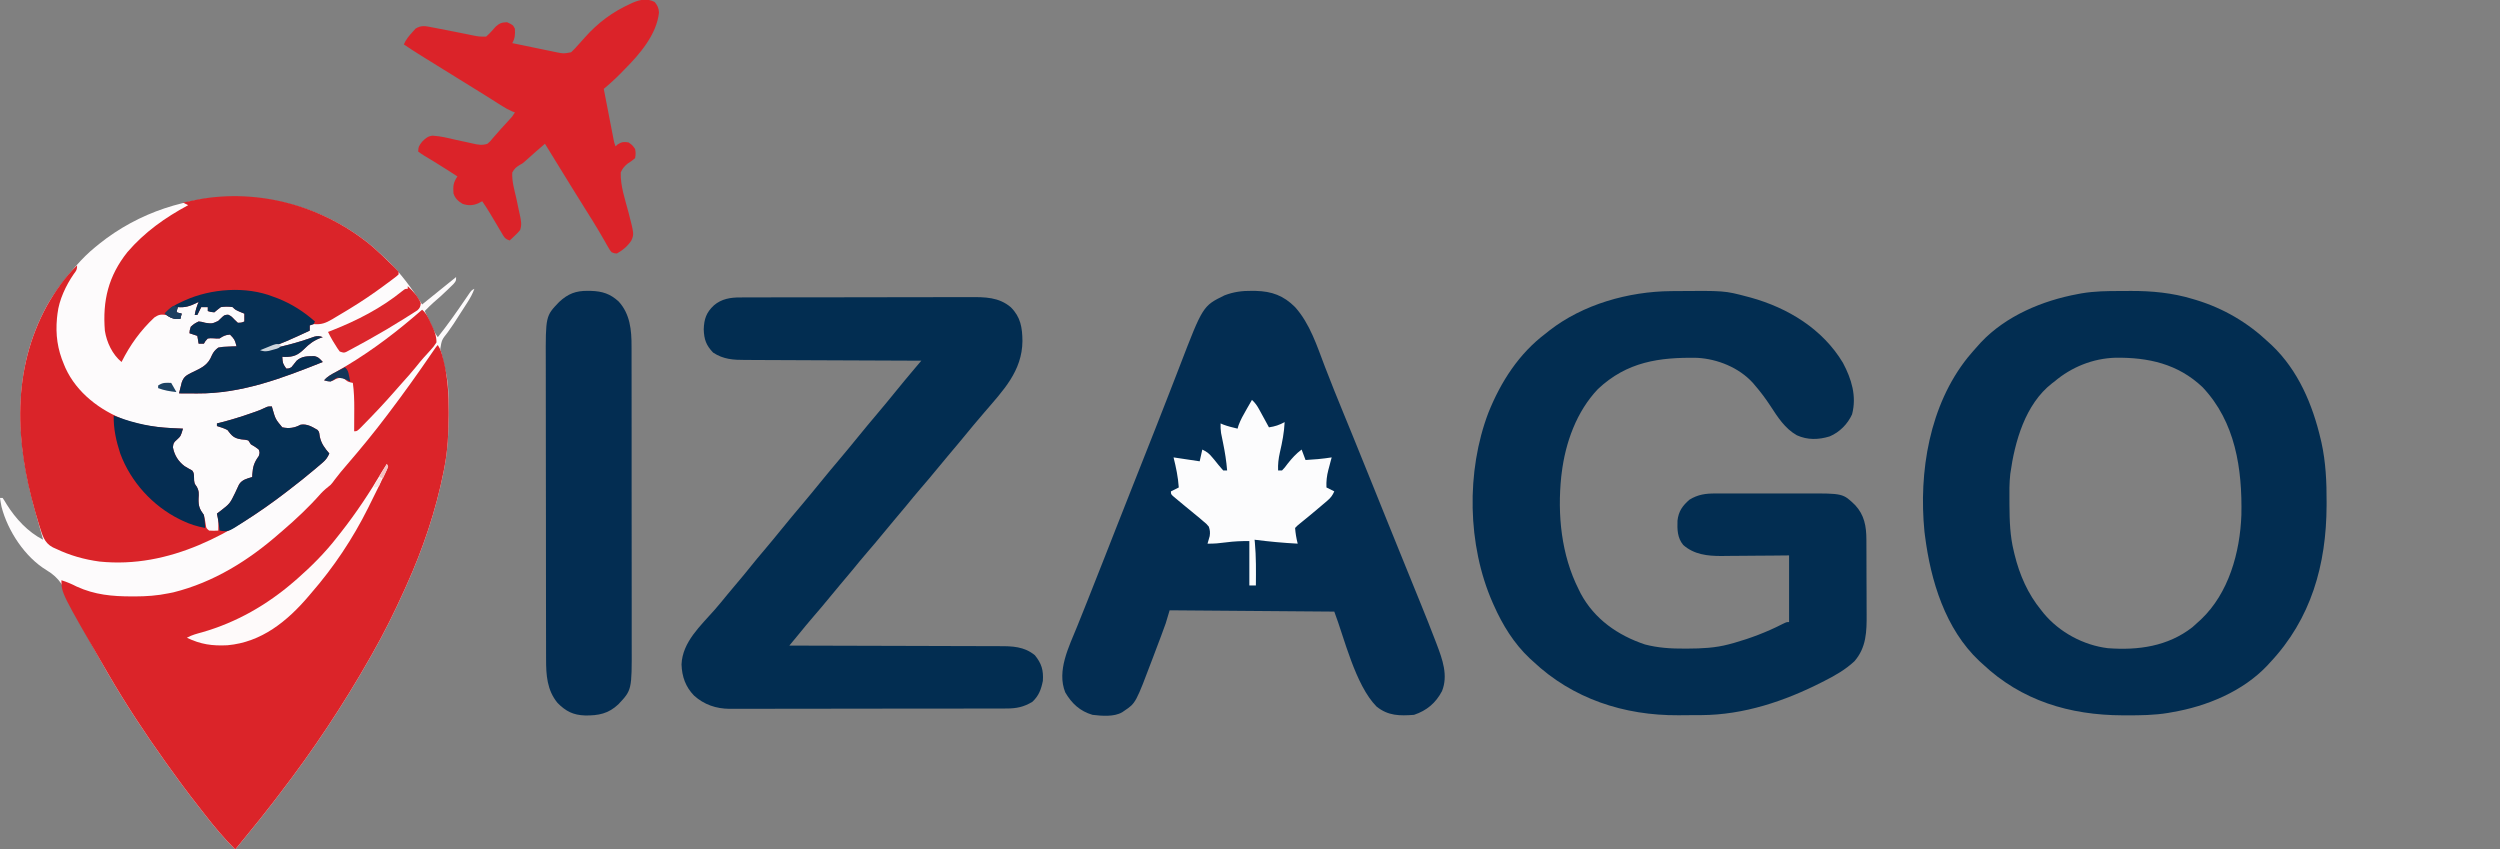
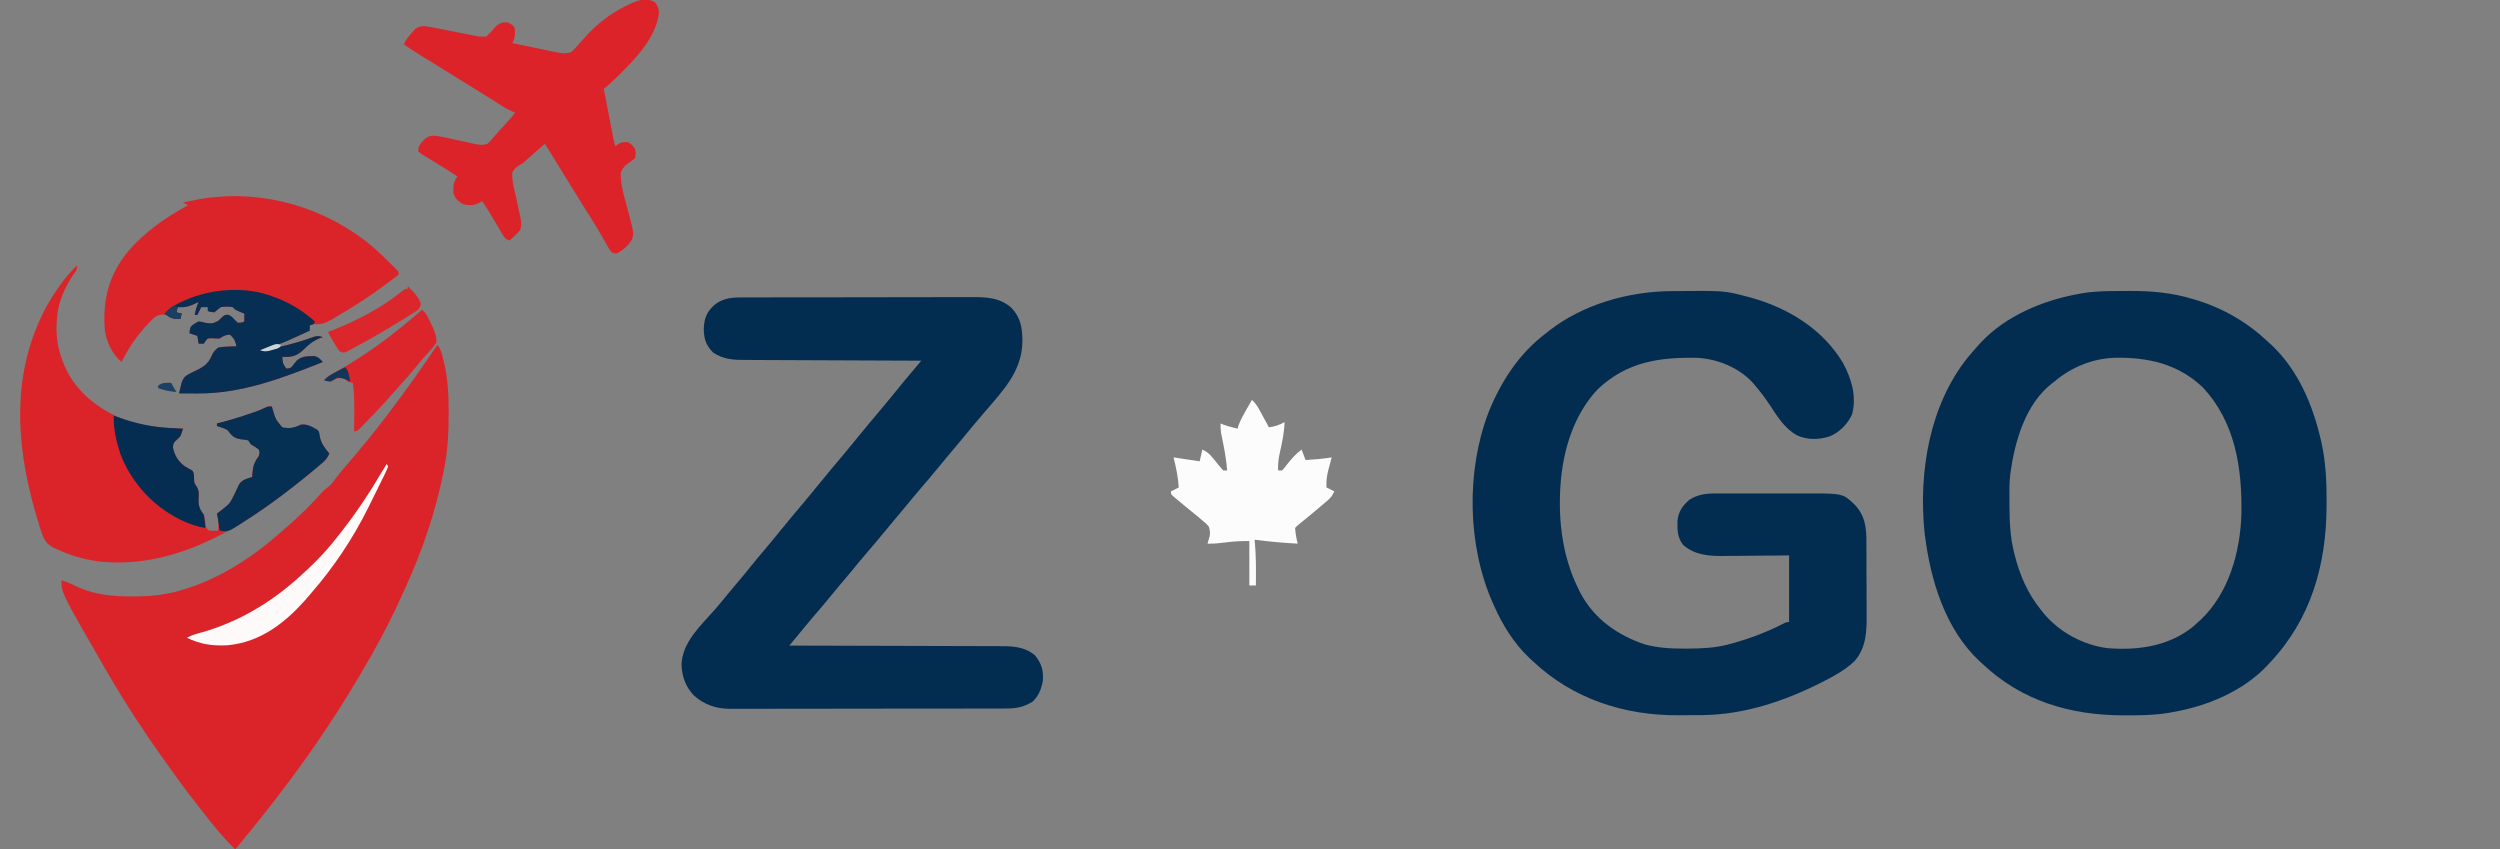
<svg xmlns="http://www.w3.org/2000/svg" version="1.1" width="1913" height="650">
  <rect width="100%" height="100%" fill="#808080" stroke="none" />
-   <path d="M0 0 C2.515 2.215 4.962 4.485 7.395 6.789 C8.339 7.669 9.284 8.55 10.258 9.457 C20.915 19.599 29.479 31.424 37.395 43.789 C38.043 43.261 38.043 43.261 38.705 42.723 C46.909 36.046 55.117 29.375 63.395 22.789 C63.395 25.789 63.395 25.789 61.27 28.242 C60.319 29.183 59.361 30.115 58.395 31.039 C57.895 31.528 57.395 32.016 56.88 32.52 C53.442 35.857 49.913 39.071 46.246 42.156 C43.856 44.264 41.632 46.521 39.395 48.789 C40.683 51.561 41.975 54.332 43.27 57.102 C43.634 57.887 43.999 58.673 44.375 59.482 C44.729 60.24 45.084 60.997 45.449 61.777 C45.774 62.474 46.099 63.17 46.433 63.888 C47.469 66.03 47.469 66.03 49.395 68.789 C56.715 59.621 63.429 50.091 70.035 40.398 C71.033 38.944 71.033 38.944 72.051 37.461 C72.647 36.585 73.243 35.71 73.857 34.808 C75.395 32.789 75.395 32.789 77.395 31.789 C75.991 35.633 74.195 38.888 71.98 42.324 C70.961 43.911 70.961 43.911 69.922 45.529 C68.856 47.174 68.856 47.174 67.77 48.852 C67.082 49.921 66.395 50.99 65.688 52.092 C65 53.158 64.313 54.225 63.605 55.324 C62.576 56.929 62.576 56.929 61.526 58.567 C60.086 60.743 58.593 62.885 57.052 64.992 C52.394 70.886 52.394 70.886 51.27 77.977 C51.641 79.235 52.012 80.493 52.395 81.789 C52.716 83.266 53.028 84.746 53.332 86.227 C53.682 87.748 54.037 89.269 54.395 90.789 C54.752 92.309 55.107 93.83 55.457 95.352 C55.613 96.013 55.769 96.674 55.93 97.355 C57.123 103.605 57.559 109.73 57.598 116.074 C57.605 116.844 57.612 117.613 57.619 118.406 C57.74 135.39 57.692 152.063 54.395 168.789 C54.185 169.874 53.975 170.958 53.759 172.076 C47.8 201.913 37.898 231.075 25.395 258.789 C24.602 260.555 24.602 260.555 23.793 262.357 C16.347 278.889 8.379 295.03 -0.605 310.789 C-1.195 311.83 -1.784 312.872 -2.391 313.945 C-23.049 350.412 -46.247 385.251 -71.812 418.457 C-73.344 420.45 -74.87 422.447 -76.391 424.449 C-82.944 433.048 -89.756 441.425 -96.605 449.789 C-97.548 450.943 -98.491 452.096 -99.434 453.25 C-101.489 455.764 -103.546 458.278 -105.605 460.789 C-114.144 452.325 -121.727 443.274 -129.065 433.775 C-130.687 431.684 -132.323 429.603 -133.961 427.523 C-142.124 417.139 -149.955 406.555 -157.605 395.789 C-158.383 394.7 -158.383 394.7 -159.176 393.589 C-174.605 371.977 -189.274 349.762 -202.605 326.789 C-203.072 325.985 -203.539 325.181 -204.021 324.353 C-210.524 313.108 -216.779 301.741 -222.793 290.227 C-223.384 289.098 -223.976 287.969 -224.585 286.806 C-227.346 281.457 -229.948 276.116 -232.219 270.539 C-236.588 259.825 -239.925 253.123 -249.949 247.113 C-266.481 237.144 -279.622 217.125 -284.41 198.691 C-284.882 196.393 -285.295 194.114 -285.605 191.789 C-284.945 191.789 -284.285 191.789 -283.605 191.789 C-282.52 193.371 -281.513 195.008 -280.543 196.664 C-273.814 207.455 -264.193 217.995 -252.605 223.789 C-254.109 218.209 -255.638 212.639 -257.254 207.09 C-273.144 152.22 -277.887 96.425 -249.712 44.731 C-243.999 34.703 -237.16 25.501 -229.605 16.789 C-228.853 15.914 -228.1 15.039 -227.324 14.137 C-222.736 8.912 -218.01 4.161 -212.605 -0.211 C-211.661 -0.982 -210.716 -1.753 -209.742 -2.547 C-148.907 -51.265 -59.457 -50.454 0 0 Z " fill="#FDFBFC" transform="translate(285.605,189.211)" />
  <path d="M0 0 C2.771 0.003 5.541 -0.02 8.312 -0.046 C24.274 -0.103 40.085 1.414 55.421 6.066 C56.284 6.32 57.147 6.575 58.036 6.837 C79.23 13.306 97.578 24.09 113.671 39.316 C114.495 40.075 115.318 40.834 116.167 41.616 C136.291 60.799 147.246 86.848 153.483 113.503 C153.678 114.332 153.874 115.162 154.074 116.016 C157.366 131.062 158.05 146.094 157.983 161.441 C157.981 162.34 157.979 163.238 157.977 164.164 C157.803 209.342 146.178 250.875 114.671 284.316 C114.06 284.991 113.449 285.667 112.819 286.363 C94.015 306.367 66.312 317.811 39.671 322.316 C38.709 322.491 37.747 322.666 36.756 322.846 C26.112 324.604 15.561 324.716 4.796 324.691 C3.367 324.689 3.367 324.689 1.91 324.687 C-38.575 324.548 -75.443 313.542 -105.329 285.316 C-106.141 284.58 -106.953 283.844 -107.79 283.085 C-133.764 258.627 -144.966 221.721 -149.329 187.316 C-149.462 186.27 -149.595 185.225 -149.731 184.148 C-154.232 138.466 -145.946 87.434 -116.56 50.8 C-113.895 47.565 -111.134 44.43 -108.329 41.316 C-107.736 40.651 -107.143 39.985 -106.532 39.3 C-87.348 18.976 -59.329 7.287 -32.329 2.316 C-30.84 2.036 -30.84 2.036 -29.32 1.751 C-19.546 0.129 -9.888 -0.023 0 0 Z M-50.329 69.316 C-50.882 69.727 -51.435 70.138 -52.005 70.562 C-72.611 86.526 -80.625 115.195 -84.049 139.872 C-84.862 146.973 -84.775 154.116 -84.704 161.253 C-84.7 162.083 -84.695 162.913 -84.691 163.768 C-84.618 175.819 -84.268 187.57 -81.329 199.316 C-81.163 200.018 -80.997 200.72 -80.825 201.443 C-77.024 217.111 -70.612 231.806 -60.329 244.316 C-59.716 245.092 -59.102 245.868 -58.47 246.667 C-46.458 261.111 -28.035 271.082 -9.329 273.316 C13.823 275.046 36.415 271.955 55.233 257.316 C56.735 256.008 58.216 254.675 59.671 253.316 C60.375 252.679 61.079 252.042 61.804 251.386 C83.153 231.173 91.729 199.964 92.779 171.376 C93.484 136.104 88.281 100.196 63.034 73.554 C44.19 55.706 21.528 50.751 -3.528 51.046 C-20.702 51.524 -37.224 58.141 -50.329 69.316 Z " fill="#022D51" transform="translate(1622.329,222.684)" />
  <path d="M0 0 C1.349 -0.015 1.349 -0.015 2.726 -0.03 C40.908 -0.36 40.908 -0.36 58.34 4.238 C59.133 4.447 59.926 4.656 60.744 4.872 C89.43 12.802 116.03 28.932 131.57 54.902 C138.125 67.259 142.196 80.331 138.539 94.297 C135.16 101.74 128.977 107.987 121.402 111.176 C112.866 113.784 104.49 114.028 96.281 110.305 C87.142 105.156 81.647 96.397 76.056 87.834 C72.466 82.354 68.634 77.193 64.34 72.238 C63.752 71.543 63.164 70.849 62.559 70.133 C51.977 58.542 35.687 51.929 20.175 51.061 C-8.985 50.533 -33.667 54.021 -55.91 74.926 C-72.311 92.15 -80.825 115.966 -83.66 139.238 C-83.771 140.128 -83.882 141.017 -83.996 141.934 C-87.005 171.123 -83.974 201.842 -70.66 228.238 C-70.138 229.293 -69.616 230.347 -69.078 231.434 C-58.582 250.995 -40.686 263.432 -19.938 270.379 C-9.801 273.037 0.026 273.605 10.465 273.551 C11.197 273.549 11.928 273.547 12.682 273.545 C23.51 273.5 33.827 273.06 44.34 270.238 C45.613 269.898 46.887 269.558 48.199 269.207 C60.688 265.649 73.25 260.909 84.809 254.992 C88.34 253.238 88.34 253.238 90.34 253.238 C90.34 236.408 90.34 219.578 90.34 202.238 C85.943 202.285 81.546 202.331 77.016 202.379 C73.475 202.405 69.934 202.426 66.393 202.445 C62.674 202.466 58.956 202.494 55.237 202.54 C51.645 202.584 48.053 202.608 44.461 202.618 C42.446 202.629 40.432 202.66 38.418 202.691 C27.753 202.694 17.578 201.532 9.34 194.238 C4.817 188.769 4.734 182.421 4.961 175.582 C5.772 168.422 8.806 164.195 14.168 159.562 C20.696 155.582 26.602 154.798 34.07 154.85 C35.009 154.845 35.948 154.84 36.916 154.834 C40.002 154.821 43.086 154.83 46.172 154.84 C48.331 154.838 50.491 154.835 52.65 154.831 C57.17 154.827 61.689 154.833 66.209 154.847 C71.979 154.864 77.748 154.854 83.518 154.836 C87.977 154.826 92.435 154.829 96.894 154.837 C99.02 154.839 101.146 154.836 103.272 154.829 C131.591 154.756 131.591 154.756 140.926 163.77 C147.955 171.313 149.485 180.007 149.501 190.067 C149.506 190.84 149.511 191.613 149.516 192.41 C149.531 194.959 149.537 197.509 149.543 200.059 C149.546 200.934 149.549 201.809 149.552 202.711 C149.567 207.347 149.576 211.982 149.58 216.618 C149.586 221.382 149.61 226.146 149.638 230.911 C149.657 234.595 149.662 238.279 149.663 241.963 C149.666 243.717 149.674 245.472 149.688 247.227 C149.78 260.456 149.495 272.743 140.34 283.238 C133.48 289.616 125.781 294.036 117.465 298.238 C116.876 298.539 116.287 298.839 115.681 299.149 C87.079 313.736 55.712 324.284 23.32 324.441 C22.382 324.447 21.443 324.453 20.476 324.459 C18.495 324.468 16.514 324.475 14.533 324.479 C11.573 324.488 8.614 324.519 5.654 324.551 C-35.833 324.782 -75.183 312.019 -105.66 283.238 C-106.461 282.514 -107.261 281.789 -108.086 281.043 C-120.235 269.611 -128.945 255.397 -135.66 240.238 C-135.936 239.623 -136.211 239.007 -136.495 238.373 C-155.869 194.415 -156.813 137.839 -139.738 93.031 C-130.255 69.354 -116.274 47.646 -95.66 32.238 C-94.87 31.599 -94.08 30.96 -93.266 30.301 C-67.392 10.091 -32.542 0.294 0 0 Z " fill="#022D51" transform="translate(1278.66,222.762)" />
-   <path d="M0 0 C1.447 0.014 1.447 0.014 2.923 0.027 C15.29 0.327 24.276 3.589 33.125 12.438 C44.536 25.196 49.883 42.166 55.883 57.888 C60.554 70.104 65.476 82.212 70.438 94.312 C72.167 98.534 73.896 102.755 75.625 106.977 C76.068 108.059 76.512 109.142 76.968 110.257 C82.337 123.382 87.637 136.535 92.938 149.688 C94.884 154.517 96.831 159.346 98.777 164.176 C99.242 165.329 99.707 166.481 100.185 167.669 C104.112 177.409 108.052 187.144 112 196.875 C112.584 198.315 113.168 199.755 113.751 201.194 C116.63 208.292 119.511 215.388 122.396 222.483 C123.917 226.224 125.435 229.965 126.953 233.706 C127.674 235.48 128.395 237.254 129.117 239.027 C133.009 248.586 136.825 258.169 140.504 267.812 C140.838 268.687 141.171 269.561 141.515 270.461 C145.845 281.877 150.377 294.193 145.562 306.25 C140.78 315.363 133.872 321.188 124.125 324.438 C113.184 325.255 104.37 325.261 95.473 318.109 C79.144 301.651 70.577 264.813 63.125 245.438 C21.545 245.107 -20.035 244.778 -62.875 244.438 C-63.865 247.738 -64.855 251.037 -65.875 254.438 C-67.017 257.653 -68.178 260.849 -69.387 264.039 C-69.719 264.919 -70.051 265.799 -70.393 266.706 C-71.092 268.557 -71.794 270.408 -72.498 272.257 C-73.551 275.032 -74.591 277.811 -75.631 280.59 C-88.802 315.473 -88.802 315.473 -97.438 321.25 C-98.016 321.648 -98.595 322.047 -99.191 322.457 C-105.464 326.11 -114.837 325.265 -121.875 324.438 C-131.541 321.603 -137.737 315.773 -142.75 307.25 C-149.381 290.673 -139.924 272.352 -133.712 256.996 C-132.024 252.823 -130.355 248.643 -128.685 244.463 C-127.794 242.236 -126.902 240.009 -126.01 237.782 C-121.331 226.107 -116.736 214.398 -112.146 202.688 C-109.825 196.766 -107.501 190.846 -105.176 184.926 C-104.725 183.778 -104.275 182.631 -103.81 181.449 C-99.535 170.564 -95.24 159.687 -90.938 148.812 C-90.591 147.936 -90.244 147.059 -89.887 146.156 C-88.192 141.874 -86.498 137.591 -84.803 133.309 C-82.06 126.379 -79.321 119.448 -76.583 112.516 C-75.69 110.257 -74.796 107.999 -73.902 105.741 C-70.506 97.157 -67.143 88.562 -63.812 79.953 C-62.11 75.554 -60.401 71.159 -58.69 66.764 C-57.487 63.671 -56.289 60.576 -55.098 57.478 C-37.438 11.563 -37.438 11.563 -20.875 3.438 C-13.899 0.769 -7.437 -0.084 0 0 Z " fill="#032D52" transform="translate(957.875,222.562)" />
  <path d="M0 0 C2.226 3.339 3.062 6.478 4 10.312 C4.165 10.945 4.33 11.577 4.5 12.229 C7.733 25.224 8.376 38.124 8.312 51.438 C8.31 52.275 8.308 53.113 8.305 53.976 C8.243 67.519 7.626 80.68 5 94 C4.79 95.085 4.58 96.169 4.364 97.287 C-1.594 127.124 -11.496 156.286 -24 184 C-24.793 185.766 -24.793 185.766 -25.602 187.568 C-33.048 204.1 -41.015 220.241 -50 236 C-50.589 237.041 -51.179 238.083 -51.786 239.156 C-72.443 275.623 -95.642 310.462 -121.207 343.667 C-122.739 345.66 -124.265 347.658 -125.785 349.66 C-132.338 358.259 -139.151 366.636 -146 375 C-146.943 376.154 -147.886 377.307 -148.828 378.461 C-150.884 380.975 -152.941 383.489 -155 386 C-163.538 377.536 -171.121 368.485 -178.459 358.986 C-180.082 356.895 -181.717 354.814 -183.355 352.734 C-191.518 342.35 -199.349 331.766 -207 321 C-207.778 319.911 -207.778 319.911 -208.571 318.8 C-223.999 297.188 -238.669 274.973 -252 252 C-252.467 251.196 -252.934 250.392 -253.415 249.564 C-288 189.763 -288 189.763 -288 180 C-283.845 181.291 -280.12 182.899 -276.25 184.875 C-262.418 191.173 -249.163 192.364 -234.125 192.375 C-233.064 192.378 -233.064 192.378 -231.982 192.381 C-223.153 192.378 -214.66 191.793 -206 190 C-204.809 189.763 -203.618 189.526 -202.391 189.281 C-171.507 181.599 -144.654 164.818 -121 144 C-120.323 143.423 -119.646 142.845 -118.949 142.25 C-108.488 133.29 -98.465 123.868 -89.367 113.523 C-87.063 111.067 -84.626 109.098 -82 107 C-80.374 105.149 -80.374 105.149 -78.938 103.125 C-75.908 99.117 -72.725 95.295 -69.438 91.5 C-58.909 79.302 -48.703 66.866 -39 54 C-38.442 53.264 -37.884 52.528 -37.309 51.77 C-25.928 36.757 -15.003 21.474 -4.388 5.911 C-1.102 1.102 -1.102 1.102 0 0 Z " fill="#DB2429" transform="translate(335,264)" />
  <path d="M0 0 C0.819 -0.006 1.638 -0.012 2.482 -0.018 C5.207 -0.035 7.932 -0.03 10.657 -0.026 C12.619 -0.033 14.581 -0.041 16.543 -0.051 C21.859 -0.073 27.175 -0.076 32.492 -0.074 C36.937 -0.074 41.383 -0.083 45.828 -0.091 C56.322 -0.11 66.815 -0.113 77.309 -0.107 C88.115 -0.1 98.921 -0.123 109.728 -0.16 C119.021 -0.191 128.315 -0.202 137.609 -0.198 C143.152 -0.196 148.696 -0.201 154.239 -0.226 C159.457 -0.248 164.673 -0.246 169.89 -0.226 C171.798 -0.223 173.705 -0.228 175.613 -0.242 C187.027 -0.322 197.791 -0.316 206.968 7.509 C214.527 15.033 215.742 23.086 215.863 33.332 C215.662 56.385 201.069 71.193 186.872 87.777 C184.527 90.517 182.194 93.268 179.863 96.019 C179.404 96.561 178.945 97.102 178.472 97.66 C174.865 101.927 171.328 106.249 167.8 110.582 C164.764 114.275 161.668 117.917 158.572 121.561 C155.693 124.954 152.856 128.377 150.05 131.832 C146.094 136.695 142.024 141.451 137.932 146.201 C134.136 150.615 130.435 155.098 126.765 159.617 C123.744 163.302 120.658 166.93 117.571 170.561 C114.692 173.954 111.856 177.377 109.05 180.832 C105.094 185.695 101.024 190.451 96.932 195.201 C93.136 199.615 89.435 204.098 85.765 208.617 C82.744 212.302 79.658 215.93 76.571 219.561 C73.692 222.954 70.856 226.377 68.05 229.832 C64.098 234.69 60.032 239.441 55.945 244.185 C52.065 248.698 48.272 253.272 44.523 257.894 C42.201 260.747 39.845 263.57 37.488 266.394 C38.381 266.396 39.273 266.397 40.193 266.399 C61.936 266.436 83.679 266.495 105.421 266.578 C115.936 266.618 126.451 266.65 136.966 266.665 C146.133 266.678 155.299 266.705 164.466 266.749 C169.318 266.772 174.17 266.787 179.021 266.786 C183.593 266.786 188.165 266.804 192.737 266.836 C194.409 266.844 196.082 266.846 197.755 266.84 C207.991 266.81 217.188 266.997 225.425 273.832 C230.527 280.17 232.022 285.251 231.488 293.394 C230.171 299.928 228.396 304.814 223.488 309.394 C216.874 313.42 211.252 314.543 203.539 314.535 C202.612 314.538 201.686 314.541 200.731 314.544 C197.613 314.553 194.495 314.554 191.376 314.556 C189.146 314.56 186.915 314.565 184.685 314.571 C178.614 314.584 172.544 314.59 166.473 314.595 C162.681 314.598 158.888 314.602 155.095 314.606 C144.589 314.618 134.083 314.629 123.577 314.632 C122.905 314.632 122.232 314.632 121.539 314.633 C120.865 314.633 120.191 314.633 119.497 314.633 C118.131 314.634 116.765 314.634 115.399 314.635 C114.721 314.635 114.044 314.635 113.346 314.635 C102.379 314.639 91.412 314.657 80.445 314.68 C69.179 314.704 57.913 314.716 46.646 314.717 C40.324 314.718 34.001 314.724 27.678 314.742 C21.727 314.759 15.775 314.761 9.824 314.752 C7.643 314.751 5.462 314.756 3.281 314.765 C0.296 314.778 -2.689 314.772 -5.674 314.762 C-6.53 314.77 -7.386 314.778 -8.268 314.786 C-18.569 314.703 -27.722 311.592 -35.422 304.68 C-41.973 297.878 -44.67 290.204 -45.012 280.832 C-44.3 263.533 -30.374 251.258 -19.575 238.922 C-16.211 235.068 -12.977 231.116 -9.758 227.141 C-7.193 224.005 -4.575 220.917 -1.95 217.832 C1.255 214.064 4.415 210.272 7.488 206.394 C11.016 201.943 14.668 197.611 18.347 193.286 C22.798 188.046 27.151 182.729 31.488 177.394 C36.726 170.951 42.022 164.564 47.397 158.235 C51.829 153.01 56.166 147.711 60.488 142.394 C65.726 135.951 71.022 129.564 76.397 123.235 C80.829 118.01 85.166 112.711 89.488 107.394 C94.726 100.951 100.022 94.564 105.397 88.235 C109.829 83.01 114.166 77.711 118.488 72.394 C123.363 66.397 128.278 60.437 133.277 54.543 C133.781 53.948 134.285 53.354 134.804 52.741 C136.031 51.292 137.26 49.843 138.488 48.394 C137.739 48.392 136.989 48.39 136.217 48.387 C117.963 48.328 99.709 48.252 81.455 48.159 C72.627 48.114 63.8 48.074 54.972 48.048 C47.276 48.025 39.579 47.992 31.883 47.946 C27.81 47.922 23.737 47.903 19.663 47.897 C15.824 47.891 11.986 47.871 8.147 47.84 C6.743 47.831 5.339 47.828 3.935 47.829 C-5.325 47.837 -12.974 47.391 -20.825 42.207 C-26.163 36.62 -27.762 32.18 -28.012 24.394 C-27.749 16.458 -26.049 11.525 -20.262 6.082 C-14.413 1.029 -7.422 -0.053 0 0 Z " fill="#022D51" transform="translate(566.512,227.606)" />
-   <path d="M0 0 C1.191 0.014 1.191 0.014 2.406 0.027 C11.034 0.281 17.119 2.234 23.562 8.125 C32.339 17.698 33.496 30.022 33.448 42.499 C33.454 44.103 33.454 44.103 33.46 45.739 C33.47 49.299 33.466 52.858 33.462 56.417 C33.467 58.979 33.472 61.54 33.478 64.102 C33.49 70.324 33.492 76.546 33.49 82.768 C33.488 87.829 33.49 92.891 33.494 97.952 C33.495 98.674 33.495 99.396 33.496 100.14 C33.497 101.607 33.498 103.074 33.5 104.541 C33.51 118.282 33.508 132.022 33.502 145.763 C33.497 158.312 33.508 170.86 33.527 183.409 C33.547 196.317 33.555 209.226 33.551 222.134 C33.549 229.372 33.552 236.61 33.566 243.847 C33.579 250.656 33.576 257.464 33.563 264.273 C33.561 266.765 33.564 269.258 33.572 271.75 C33.676 305.421 33.676 305.421 23.367 316.371 C15.706 323.597 8.171 325.009 -2.08 324.916 C-11.112 324.627 -16.855 321.749 -23.188 315.312 C-31.259 305.529 -31.964 293.958 -31.953 281.819 C-31.956 280.761 -31.959 279.704 -31.962 278.614 C-31.971 275.075 -31.972 271.536 -31.974 267.998 C-31.978 265.458 -31.983 262.918 -31.989 260.378 C-32.002 253.481 -32.008 246.584 -32.013 239.687 C-32.015 235.375 -32.02 231.063 -32.024 226.751 C-32.036 214.797 -32.047 202.843 -32.05 190.889 C-32.05 190.124 -32.051 189.36 -32.051 188.572 C-32.051 187.806 -32.051 187.04 -32.051 186.251 C-32.052 184.699 -32.052 183.147 -32.053 181.594 C-32.053 180.825 -32.053 180.055 -32.053 179.261 C-32.057 166.797 -32.075 154.333 -32.098 141.869 C-32.122 129.052 -32.134 116.236 -32.135 103.419 C-32.136 96.231 -32.142 89.043 -32.16 81.855 C-32.177 75.089 -32.179 68.323 -32.17 61.557 C-32.169 59.081 -32.174 56.606 -32.184 54.13 C-32.315 19.28 -32.315 19.28 -21.957 8.508 C-15.194 2.202 -9.129 -0.124 0 0 Z " fill="#032D52" transform="translate(449.812,222.562)" />
  <path d="M0 0 C4.825 4.249 9.438 8.718 14.02 13.227 C14.553 13.747 15.087 14.268 15.637 14.804 C16.929 16.094 18.167 17.437 19.395 18.789 C19.395 19.449 19.395 20.109 19.395 20.789 C17.828 22.219 17.828 22.219 15.617 23.879 C14.803 24.493 13.988 25.107 13.149 25.739 C12.26 26.395 11.372 27.051 10.457 27.727 C9.091 28.74 9.091 28.74 7.697 29.775 C-0.519 35.817 -8.895 41.487 -17.605 46.789 C-18.485 47.328 -19.365 47.867 -20.271 48.422 C-23.079 50.128 -25.901 51.807 -28.73 53.477 C-29.608 54.007 -30.485 54.537 -31.388 55.083 C-36.392 57.978 -39.676 59.31 -45.605 58.789 C-46.595 59.119 -47.585 59.449 -48.605 59.789 C-48.605 61.109 -48.605 62.429 -48.605 63.789 C-60.436 69.309 -72.172 74.758 -84.605 78.789 C-71.04 76.464 -58.072 73.195 -45.129 68.426 C-42.476 67.756 -41.144 67.865 -38.605 68.789 C-39.128 68.962 -39.65 69.135 -40.188 69.312 C-45.539 71.356 -48.933 73.906 -52.98 77.977 C-57.759 82.58 -60.993 83.903 -67.586 83.922 C-68.252 83.878 -68.919 83.834 -69.605 83.789 C-69.276 88.804 -69.276 88.804 -66.605 92.789 C-64.63 92.84 -64.63 92.84 -62.605 91.789 C-61.256 90.135 -59.924 88.467 -58.605 86.789 C-54.542 83.218 -50.395 83.4 -45.227 83.293 C-41.911 83.921 -40.862 85.369 -38.605 87.789 C-69.818 100.245 -100.7 112.069 -134.668 111.852 C-136.024 111.847 -137.38 111.842 -138.736 111.838 C-142.026 111.826 -145.316 111.81 -148.605 111.789 C-148.181 110.015 -147.74 108.245 -147.293 106.477 C-147.049 105.49 -146.806 104.504 -146.555 103.488 C-145.043 99.191 -143.236 98.109 -139.207 96.062 C-138.565 95.757 -137.923 95.452 -137.261 95.138 C-130.887 92.081 -126.277 89.76 -123.562 82.867 C-122.286 80.094 -121.045 78.646 -118.605 76.789 C-115.152 76.18 -115.152 76.18 -111.355 76.039 C-109.461 75.954 -109.461 75.954 -107.527 75.867 C-106.563 75.841 -105.599 75.816 -104.605 75.789 C-106.011 70.539 -106.011 70.539 -109.605 66.789 C-113.086 67.05 -114.656 67.823 -117.605 69.789 C-119.762 69.844 -119.762 69.844 -122.105 69.664 C-124.47 69.546 -124.47 69.546 -126.605 69.789 C-128.449 71.69 -128.449 71.69 -129.605 73.789 C-130.925 73.789 -132.245 73.789 -133.605 73.789 C-133.935 71.809 -134.265 69.829 -134.605 67.789 C-136.585 67.129 -138.565 66.469 -140.605 65.789 C-140.48 63.539 -140.48 63.539 -139.605 60.789 C-136.855 58.414 -136.855 58.414 -133.605 56.789 C-131.23 57.039 -131.23 57.039 -128.605 57.789 C-123.319 58.53 -123.319 58.53 -118.711 56.414 C-117.535 55.307 -116.362 54.195 -115.195 53.078 C-113.605 51.789 -113.605 51.789 -110.98 51.602 C-108.605 52.789 -108.605 52.789 -106.105 55.414 C-105.28 56.198 -104.455 56.982 -103.605 57.789 C-100.845 57.739 -100.845 57.739 -98.605 56.789 C-98.605 54.809 -98.605 52.829 -98.605 50.789 C-99.719 50.335 -100.833 49.882 -101.98 49.414 C-105.605 47.789 -105.605 47.789 -107.605 45.789 C-110.64 45.276 -113.565 45.329 -116.605 45.789 C-118.313 47.07 -119.988 48.396 -121.605 49.789 C-124.418 49.539 -124.418 49.539 -126.605 48.789 C-126.605 47.799 -126.605 46.809 -126.605 45.789 C-128.255 45.789 -129.905 45.789 -131.605 45.789 C-132.595 47.769 -133.585 49.749 -134.605 51.789 C-135.265 51.789 -135.925 51.789 -136.605 51.789 C-135.996 48.231 -135.027 45.106 -133.605 41.789 C-134.174 42.078 -134.742 42.367 -135.328 42.664 C-140.392 45.099 -143.991 46.267 -149.605 45.789 C-150.1 47.769 -150.1 47.769 -150.605 49.789 C-149.285 50.119 -147.965 50.449 -146.605 50.789 C-147.1 52.769 -147.1 52.769 -147.605 54.789 C-152.431 55.126 -154.542 54.227 -158.605 51.789 C-162.515 51.254 -164.15 51.484 -167.465 53.703 C-178.114 63.691 -186.044 74.719 -192.605 87.789 C-199.599 82.03 -203.965 72.759 -205.359 63.875 C-207.197 40.826 -202.672 22.029 -188.125 3.715 C-174.913 -11.627 -159.373 -22.637 -141.605 -32.211 C-142.925 -32.871 -144.245 -33.531 -145.605 -34.211 C-143.294 -34.695 -140.981 -35.173 -138.668 -35.648 C-137.38 -35.915 -136.092 -36.182 -134.766 -36.457 C-87.049 -45.477 -36.739 -31.175 0 0 Z " fill="#DA2429" transform="translate(285.605,189.211)" />
  <path d="M0 0 C0 3.477 -0.538 3.997 -2.562 6.688 C-8.551 15.378 -13.789 26.432 -15 37 C-15.131 38.128 -15.263 39.256 -15.398 40.418 C-16.566 53.143 -15.021 64.255 -10 76 C-9.652 76.831 -9.304 77.663 -8.945 78.52 C-0.24 97.582 17.533 111.044 36.75 118.375 C48.408 122.214 59.789 123.99 72 124.562 C72.87 124.606 73.74 124.649 74.637 124.693 C76.758 124.798 78.879 124.9 81 125 C79.328 130.695 79.328 130.695 76.375 133.438 C73.744 135.836 73.744 135.836 73.312 139.25 C74.409 145.231 77.294 149.92 82.145 153.648 C84.064 154.845 86.006 155.934 88 157 C89.858 158.858 89.362 162.052 89.523 164.578 C89.869 167.12 89.869 167.12 91.543 169.395 C93.379 172.678 93.179 174.715 92.938 178.438 C92.791 184.101 93.551 186.435 97 191 C97.665 193.601 98.114 196.174 98.508 198.828 C98.842 201.197 98.842 201.197 101 203 C104.583 203.167 104.583 203.167 108 203 C108.031 201.175 108.031 201.175 108.062 199.312 C108.08 198.286 108.08 198.286 108.098 197.238 C107.989 194.745 107.541 192.433 107 190 C107.759 189.432 108.519 188.863 109.301 188.277 C116.928 182.384 116.928 182.384 121 174 C121.638 172.55 122.306 171.112 123 169.688 C123.309 169.031 123.619 168.375 123.938 167.699 C126.24 164.017 130.076 163.221 134 162 C134.026 161.348 134.052 160.695 134.078 160.023 C134.463 154.1 135.47 150.897 139 146 C139.834 143.412 139.834 143.412 139 141 C136.147 138.821 136.147 138.821 133 137 C132.34 136.01 131.68 135.02 131 134 C128.513 133.421 128.513 133.421 125.688 133.188 C120.037 132.322 118.461 130.583 115 126 C112.369 124.655 109.843 123.867 107 123 C107 122.34 107 121.68 107 121 C107.851 120.792 108.702 120.585 109.578 120.371 C117.414 118.379 125.056 116.05 132.688 113.375 C133.548 113.074 134.409 112.773 135.296 112.463 C139.778 110.895 139.778 110.895 144.077 108.901 C146 108 146 108 149 108 C149.159 108.568 149.317 109.137 149.48 109.723 C151.791 117.75 151.791 117.75 157 124 C162.189 125.078 166.372 124.496 171 122 C175.97 121.172 179.819 123.568 184 126 C185.481 127.481 185.36 129.008 185.688 131.062 C186.794 136.414 189.473 139.93 193 144 C191.706 146.899 190.421 148.784 188.016 150.848 C187.418 151.365 186.82 151.882 186.203 152.414 C185.559 152.958 184.914 153.502 184.25 154.062 C183.579 154.635 182.908 155.208 182.217 155.799 C175.624 161.39 168.865 166.747 162 172 C161.38 172.478 160.761 172.956 160.123 173.448 C118.957 205.156 70.859 232.237 17.083 226.7 C5.427 225.099 -5.38 222.071 -16 217 C-16.843 216.622 -17.686 216.245 -18.555 215.855 C-25.342 212.337 -26.618 206.195 -28.893 199.29 C-29.776 196.452 -30.616 193.606 -31.438 190.75 C-31.738 189.709 -32.038 188.669 -32.347 187.596 C-47.339 134.75 -50.085 80.44 -23.106 30.942 C-16.799 19.87 -9.188 8.871 0 0 Z " fill="#DA2429" transform="translate(59,203)" />
  <path d="M0 0 C2.186 2.65 3.109 4.603 3.312 8.055 C1.589 24.909 -11.503 40.02 -22.938 51.5 C-23.854 52.442 -24.771 53.385 -25.715 54.355 C-29.953 58.67 -34.283 62.648 -38.938 66.5 C-37.819 72.285 -36.698 78.069 -35.574 83.852 C-35.193 85.82 -34.811 87.788 -34.431 89.757 C-33.884 92.584 -33.335 95.411 -32.785 98.238 C-32.53 99.56 -32.53 99.56 -32.271 100.909 C-32.11 101.73 -31.95 102.55 -31.785 103.396 C-31.646 104.117 -31.506 104.839 -31.361 105.583 C-30.927 107.704 -30.927 107.704 -29.938 110.5 C-29.401 110.005 -28.865 109.51 -28.312 109 C-25.197 107.033 -23.566 106.908 -19.938 107.5 C-17.062 109.562 -17.062 109.562 -14.938 112.5 C-14.441 115.918 -14.441 115.918 -14.938 119.5 C-17.52 121.641 -17.52 121.641 -20.75 123.75 C-23.18 125.744 -24.76 127.566 -25.938 130.5 C-26.284 140.62 -22.631 151.096 -20.066 160.794 C-15.7 177.668 -15.7 177.668 -17.883 182.665 C-20.818 186.969 -24.382 190.019 -28.938 192.5 C-30.979 192.334 -30.979 192.334 -32.938 191.5 C-34.255 189.931 -34.255 189.931 -35.426 187.871 C-35.877 187.096 -36.327 186.321 -36.792 185.523 C-37.273 184.67 -37.754 183.817 -38.25 182.938 C-39.322 181.094 -40.396 179.251 -41.473 177.41 C-42.037 176.44 -42.602 175.469 -43.184 174.469 C-46.092 169.546 -49.141 164.713 -52.188 159.875 C-59.537 148.168 -66.787 136.403 -74.019 124.624 C-77.321 119.247 -80.63 113.873 -83.938 108.5 C-88.776 112.602 -93.515 116.798 -98.215 121.059 C-100.938 123.5 -100.938 123.5 -103.143 124.654 C-105.99 126.391 -107.342 127.54 -108.938 130.5 C-109.346 137.078 -107.332 143.765 -105.875 150.125 C-105.3 152.806 -104.739 155.49 -104.185 158.175 C-103.837 159.842 -103.475 161.506 -103.097 163.167 C-102.208 167.225 -101.539 170.453 -102.938 174.5 C-104.785 176.738 -104.785 176.738 -107 178.812 C-108.1 179.859 -108.1 179.859 -109.223 180.926 C-109.789 181.445 -110.354 181.965 -110.938 182.5 C-114.74 181.233 -115.138 179.98 -117.152 176.582 C-117.756 175.575 -118.36 174.567 -118.982 173.529 C-119.607 172.468 -120.232 171.406 -120.875 170.312 C-122.112 168.235 -123.35 166.158 -124.59 164.082 C-125.168 163.11 -125.747 162.137 -126.343 161.135 C-128.124 158.191 -129.986 155.333 -131.938 152.5 C-132.928 153.016 -133.917 153.531 -134.938 154.062 C-139.143 155.838 -142.601 155.957 -146.938 154.5 C-150.396 152.419 -152.631 150.42 -153.938 146.5 C-154.302 140.845 -154.125 138.315 -150.938 133.5 C-152.937 132.207 -154.937 130.916 -156.938 129.625 C-157.554 129.226 -158.17 128.827 -158.805 128.416 C-162.316 126.151 -165.85 123.936 -169.43 121.781 C-170.161 121.338 -170.891 120.894 -171.645 120.437 C-173.077 119.57 -174.514 118.712 -175.957 117.864 C-177.669 116.823 -179.311 115.67 -180.938 114.5 C-180.938 110.713 -180.011 109.57 -177.672 106.625 C-175.21 104.246 -173.378 102.628 -169.883 102.317 C-163.87 102.648 -158.03 104.121 -152.188 105.5 C-149.52 106.082 -146.85 106.65 -144.178 107.21 C-142.521 107.563 -140.868 107.93 -139.219 108.315 C-135.176 109.226 -131.975 109.905 -127.938 108.5 C-125.769 106.636 -125.769 106.636 -123.812 104.188 C-119.798 99.504 -115.685 94.948 -111.48 90.436 C-108.911 87.683 -108.911 87.683 -106.938 84.5 C-107.663 84.23 -108.389 83.96 -109.136 83.682 C-111.888 82.521 -114.242 81.184 -116.762 79.586 C-117.694 78.998 -118.627 78.41 -119.588 77.805 C-120.59 77.168 -121.592 76.531 -122.625 75.875 C-124.795 74.507 -126.966 73.14 -129.137 71.773 C-129.696 71.421 -130.255 71.069 -130.831 70.706 C-136.838 66.924 -142.887 63.211 -148.938 59.5 C-157.707 54.114 -166.459 48.701 -175.188 43.25 C-176.181 42.63 -177.175 42.01 -178.199 41.371 C-182.824 38.478 -187.422 35.561 -191.938 32.5 C-190.354 28.825 -188.13 26.132 -185.438 23.188 C-184.643 22.284 -183.849 21.38 -183.031 20.449 C-178.387 17.523 -175.182 18.493 -169.938 19.5 C-169.29 19.62 -168.643 19.739 -167.976 19.862 C-162.514 20.872 -157.069 21.96 -151.625 23.062 C-148.401 23.715 -145.175 24.361 -141.949 25.004 C-141.219 25.154 -140.489 25.304 -139.736 25.458 C-134.372 26.536 -134.372 26.536 -128.938 26.5 C-126.211 24.119 -123.937 21.491 -121.535 18.785 C-118.549 16.158 -116.873 15.64 -112.938 15.5 C-108.372 17.63 -108.372 17.63 -106.938 20.5 C-106.695 24.868 -106.815 27.692 -108.938 31.5 C-103.335 32.67 -97.73 33.827 -92.122 34.973 C-90.216 35.364 -88.31 35.759 -86.405 36.157 C-83.663 36.73 -80.92 37.29 -78.176 37.848 C-77.327 38.028 -76.477 38.208 -75.603 38.394 C-69.743 39.601 -69.743 39.601 -63.938 38.5 C-61.875 36.566 -60.081 34.694 -58.25 32.562 C-57.181 31.369 -56.111 30.176 -55.039 28.984 C-54.512 28.392 -53.985 27.8 -53.442 27.189 C-43.381 15.894 -32.264 7.618 -18.5 1.375 C-17.862 1.08 -17.225 0.784 -16.568 0.48 C-10.971 -1.907 -5.57 -2.845 0 0 Z " fill="#DB2329" transform="translate(500.938,1.5)" />
  <path d="M0 0 C2.395 2.2 3.925 4.382 5.48 7.23 C5.922 8.033 6.363 8.835 6.818 9.662 C7.27 10.495 7.722 11.329 8.188 12.188 C8.651 13.032 9.114 13.877 9.592 14.748 C10.733 16.83 11.868 18.914 13 21 C17.558 20.342 20.945 19.22 25 17 C24.644 24.929 23.162 32.477 21.372 40.185 C20.306 44.917 19.799 49.149 20 54 C20.99 54 21.98 54 23 54 C25.164 51.714 25.164 51.714 27.312 48.812 C30.614 44.626 33.731 41.174 38 38 C38.99 40.64 39.98 43.28 41 46 C43.021 45.857 45.042 45.711 47.062 45.562 C48.188 45.481 49.313 45.4 50.473 45.316 C54.006 44.999 57.493 44.532 61 44 C60.711 45.074 60.422 46.148 60.125 47.254 C59.75 48.69 59.375 50.126 59 51.562 C58.809 52.267 58.618 52.971 58.422 53.697 C57.242 58.271 56.801 62.278 57 67 C58.98 67.99 60.96 68.98 63 70 C61.689 72.953 60.366 74.828 57.91 76.918 C57.296 77.446 56.681 77.974 56.048 78.518 C55.393 79.069 54.737 79.62 54.062 80.188 C53.394 80.758 52.725 81.329 52.036 81.917 C47.106 86.112 42.115 90.232 37.074 94.293 C34.953 95.983 34.953 95.983 33 98 C33.334 102.145 33.946 105.983 35 110 C23.933 109.434 12.992 108.401 2 107 C2.072 107.683 2.144 108.366 2.219 109.07 C3.229 120.041 3.096 130.993 3 142 C1.35 142 -0.3 142 -2 142 C-2 130.78 -2 119.56 -2 108 C-8.104 108 -13.705 108.194 -19.688 109 C-24.499 109.637 -29.131 110.123 -34 110 C-33.447 108.079 -32.893 106.159 -32.34 104.238 C-31.916 101.448 -32.105 99.685 -33 97 C-34.895 94.763 -34.895 94.763 -37.375 92.75 C-38.277 91.974 -39.18 91.198 -40.109 90.398 C-43.849 87.296 -47.599 84.208 -51.371 81.145 C-53.83 79.139 -56.272 77.12 -58.688 75.062 C-59.331 74.517 -59.974 73.972 -60.637 73.41 C-62 72 -62 72 -62 70 C-60.02 69.01 -58.04 68.02 -56 67 C-56.516 59.118 -58.092 51.655 -60 44 C-53.323 44.932 -46.662 45.968 -40 47 C-39.34 44.03 -38.68 41.06 -38 38 C-34.342 39.829 -33.064 40.769 -30.562 43.75 C-29.961 44.456 -29.359 45.163 -28.738 45.891 C-27.658 47.201 -26.591 48.523 -25.543 49.859 C-24.419 51.286 -23.215 52.65 -22 54 C-21.01 54 -20.02 54 -19 54 C-19.571 46.948 -20.651 40.116 -22.062 33.188 C-22.433 31.369 -22.799 29.55 -23.16 27.73 C-23.321 26.941 -23.483 26.151 -23.649 25.337 C-24.021 22.858 -24.06 20.502 -24 18 C-23.34 18.289 -22.68 18.578 -22 18.875 C-18.375 20.234 -14.767 21.106 -11 22 C-10.765 21.183 -10.531 20.365 -10.289 19.523 C-8.733 15.269 -6.638 11.536 -4.375 7.625 C-3.955 6.889 -3.535 6.153 -3.102 5.395 C-2.072 3.594 -1.037 1.796 0 0 Z " fill="#FCFCFD" transform="translate(958,306)" />
  <path d="M0 0 C1.181 0.436 2.362 0.871 3.578 1.32 C14.152 5.509 23.507 11.451 32 19 C31.67 19.66 31.34 20.32 31 21 C29.515 21.495 29.515 21.495 28 22 C28 23.32 28 24.64 28 26 C16.169 31.52 4.433 36.969 -8 41 C5.565 38.675 18.533 35.406 31.477 30.637 C34.13 29.967 35.461 30.076 38 31 C37.478 31.173 36.956 31.345 36.418 31.523 C31.066 33.567 27.673 36.116 23.625 40.188 C18.846 44.791 15.612 46.114 9.02 46.133 C8.353 46.089 7.687 46.045 7 46 C7.33 51.015 7.33 51.015 10 55 C11.976 55.051 11.976 55.051 14 54 C15.349 52.346 16.681 50.678 18 49 C22.063 45.429 26.21 45.611 31.379 45.504 C34.695 46.132 35.743 47.58 38 50 C6.787 62.456 -24.095 74.28 -58.062 74.062 C-59.419 74.057 -60.775 74.053 -62.131 74.049 C-65.421 74.037 -68.71 74.021 -72 74 C-71.575 72.226 -71.135 70.456 -70.688 68.688 C-70.444 67.701 -70.2 66.715 -69.949 65.699 C-68.438 61.402 -66.631 60.32 -62.602 58.273 C-61.959 57.968 -61.317 57.663 -60.656 57.349 C-54.281 54.292 -49.672 51.971 -46.957 45.078 C-45.68 42.305 -44.439 40.857 -42 39 C-38.547 38.391 -38.547 38.391 -34.75 38.25 C-33.487 38.193 -32.223 38.137 -30.922 38.078 C-29.476 38.039 -29.476 38.039 -28 38 C-29.405 32.75 -29.405 32.75 -33 29 C-36.48 29.261 -38.051 30.034 -41 32 C-43.156 32.055 -43.156 32.055 -45.5 31.875 C-47.865 31.757 -47.865 31.757 -50 32 C-51.843 33.9 -51.843 33.9 -53 36 C-54.32 36 -55.64 36 -57 36 C-57.33 34.02 -57.66 32.04 -58 30 C-59.98 29.34 -61.96 28.68 -64 28 C-63.875 25.75 -63.875 25.75 -63 23 C-60.25 20.625 -60.25 20.625 -57 19 C-54.625 19.25 -54.625 19.25 -52 20 C-46.714 20.741 -46.714 20.741 -42.105 18.625 C-40.929 17.518 -39.757 16.406 -38.59 15.289 C-37 14 -37 14 -34.375 13.812 C-32 15 -32 15 -29.5 17.625 C-28.675 18.409 -27.85 19.192 -27 20 C-24.24 19.95 -24.24 19.95 -22 19 C-22 17.02 -22 15.04 -22 13 C-23.114 12.546 -24.227 12.092 -25.375 11.625 C-29 10 -29 10 -31 8 C-34.035 7.487 -36.96 7.54 -40 8 C-41.707 9.281 -43.383 10.607 -45 12 C-47.812 11.75 -47.812 11.75 -50 11 C-50 10.01 -50 9.02 -50 8 C-51.65 8 -53.3 8 -55 8 C-55.99 9.98 -56.98 11.96 -58 14 C-58.66 14 -59.32 14 -60 14 C-59.39 10.442 -58.422 7.317 -57 4 C-57.568 4.289 -58.137 4.577 -58.723 4.875 C-63.786 7.31 -67.386 8.478 -73 8 C-73.33 9.32 -73.66 10.64 -74 12 C-72.68 12.33 -71.36 12.66 -70 13 C-70.33 14.32 -70.66 15.64 -71 17 C-76.294 17.504 -78.814 16.189 -83 13 C-79.086 8.586 -75.164 6.278 -69.812 3.875 C-68.68 3.356 -68.68 3.356 -67.524 2.826 C-47.357 -6.25 -20.756 -8.151 0 0 Z " fill="#062F53" transform="translate(209,227)" />
  <path d="M0 0 C0.159 0.568 0.317 1.137 0.48 1.723 C2.791 9.75 2.791 9.75 8 16 C13.189 17.078 17.372 16.496 22 14 C26.97 13.172 30.819 15.568 35 18 C36.481 19.481 36.36 21.008 36.688 23.062 C37.794 28.414 40.473 31.93 44 36 C42.706 38.899 41.421 40.784 39.016 42.848 C38.418 43.365 37.82 43.882 37.203 44.414 C36.559 44.958 35.914 45.502 35.25 46.062 C34.243 46.922 34.243 46.922 33.217 47.799 C26.624 53.39 19.865 58.747 13 64 C12.38 64.478 11.761 64.956 11.123 65.448 C0.73 73.453 -9.967 80.905 -21 88 C-21.61 88.397 -22.219 88.794 -22.847 89.203 C-33.435 96.044 -33.435 96.044 -40 95 C-40.342 92.119 -40.342 92.119 -40.684 89.238 C-41.028 86.802 -41.498 84.408 -42 82 C-41.241 81.432 -40.481 80.863 -39.699 80.277 C-32.072 74.384 -32.072 74.384 -28 66 C-27.362 64.55 -26.694 63.112 -26 61.688 C-25.691 61.031 -25.381 60.375 -25.062 59.699 C-22.76 56.017 -18.924 55.221 -15 54 C-14.974 53.348 -14.948 52.695 -14.922 52.023 C-14.537 46.1 -13.53 42.897 -10 38 C-9.166 35.412 -9.166 35.412 -10 33 C-12.853 30.821 -12.853 30.821 -16 29 C-16.66 28.01 -17.32 27.02 -18 26 C-20.487 25.421 -20.487 25.421 -23.312 25.188 C-28.963 24.322 -30.539 22.583 -34 18 C-36.631 16.655 -39.157 15.867 -42 15 C-42 14.34 -42 13.68 -42 13 C-41.149 12.792 -40.298 12.585 -39.422 12.371 C-31.586 10.379 -23.944 8.05 -16.312 5.375 C-15.021 4.923 -15.021 4.923 -13.704 4.463 C-9.222 2.895 -9.222 2.895 -4.923 0.901 C-3 0 -3 0 0 0 Z " fill="#052F53" transform="translate(208,311)" />
  <path d="M0 0 C0.871 0.326 1.743 0.652 2.641 0.988 C16.339 6.014 29.409 8.879 44 9.562 C44.87 9.606 45.74 9.649 46.637 9.693 C48.758 9.798 50.879 9.9 53 10 C51.328 15.695 51.328 15.695 48.375 18.438 C45.744 20.836 45.744 20.836 45.312 24.25 C46.409 30.231 49.294 34.92 54.145 38.648 C56.064 39.845 58.006 40.934 60 42 C61.858 43.858 61.362 47.052 61.523 49.578 C61.869 52.12 61.869 52.12 63.543 54.395 C65.379 57.678 65.179 59.715 64.938 63.438 C64.785 69.119 65.617 71.387 69 76 C69.63 79.324 69.867 82.623 70 86 C63.828 84.85 58.346 83.152 52.688 80.438 C51.951 80.085 51.215 79.732 50.456 79.368 C29.752 69.113 13.03 50.691 5 29 C1.844 19.286 -0.179 10.222 0 0 Z " fill="#052D52" transform="translate(87,318)" />
  <path d="M0 0 C3.333 2.74 4.856 6.421 6.625 10.25 C6.937 10.893 7.249 11.536 7.57 12.199 C9.544 16.428 11.022 20.259 11 25 C9.441 27.458 8.101 29.192 6.125 31.25 C5.098 32.386 4.072 33.523 3.047 34.66 C2.531 35.221 2.014 35.782 1.482 36.36 C-0.654 38.723 -2.635 41.201 -4.625 43.688 C-8.254 48.146 -12.031 52.438 -15.902 56.688 C-17.695 58.664 -19.448 60.665 -21.188 62.688 C-28.906 71.534 -37.011 80.075 -45.25 88.438 C-46.557 89.766 -46.557 89.766 -47.891 91.121 C-50 93 -50 93 -52 93 C-51.995 92.199 -51.99 91.398 -51.984 90.573 C-51.963 86.903 -51.95 83.233 -51.938 79.562 C-51.929 78.302 -51.921 77.042 -51.912 75.744 C-51.895 69.071 -52.086 62.612 -53 56 C-53.93 55.803 -53.93 55.803 -54.879 55.602 C-57 55 -57 55 -58.938 53.375 C-60.936 51.737 -60.936 51.737 -63.5 52.188 C-65.982 52.903 -65.982 52.903 -68 54.125 C-70.65 55.284 -72.269 54.759 -75 54 C-72.437 51.075 -69.528 49.528 -66.125 47.688 C-45.171 36.015 -25.261 21.529 -7 6 C-5.904 5.07 -5.904 5.07 -4.785 4.121 C-3.184 2.755 -1.591 1.379 0 0 Z " fill="#DB252A" transform="translate(323,237)" />
  <path d="M0 0 C0.33 0.66 0.66 1.32 1 2 C-0.029 4.619 -0.029 4.619 -1.648 7.941 C-1.936 8.536 -2.223 9.131 -2.52 9.743 C-3.463 11.687 -4.418 13.625 -5.375 15.562 C-6.032 16.902 -6.688 18.243 -7.344 19.583 C-9.216 23.395 -11.106 27.198 -13 31 C-13.432 31.873 -13.864 32.747 -14.309 33.646 C-26.012 57.166 -40.755 79.215 -58 99 C-58.615 99.727 -59.23 100.454 -59.863 101.203 C-76.218 120.407 -95.914 136.439 -121.938 138.75 C-133.609 139.335 -142.395 138.096 -153 133 C-149.313 130.905 -145.37 129.924 -141.312 128.812 C-115.075 121.305 -91.594 107.823 -71 90 C-69.811 88.977 -69.811 88.977 -68.598 87.934 C-57.487 78.155 -47.053 67.72 -38 56 C-37.019 54.759 -36.037 53.518 -35.055 52.277 C-23.497 37.549 -13.13 21.989 -3.672 5.836 C-2.505 3.856 -1.275 1.912 0 0 Z " fill="#FEFAFA" transform="translate(296,355)" />
  <path d="M0 0 C4.071 3.722 7.849 7.848 10 13 C9.717 15.613 9.331 16.704 7.352 18.473 C6.64 18.927 5.929 19.38 5.195 19.848 C4.394 20.365 3.593 20.882 2.767 21.415 C1.895 21.959 1.023 22.502 0.125 23.062 C-0.775 23.634 -1.674 24.205 -2.601 24.794 C-11.585 30.457 -20.715 35.847 -30 41 C-30.867 41.482 -31.735 41.965 -32.628 42.461 C-35.244 43.906 -37.87 45.332 -40.5 46.75 C-41.308 47.193 -42.115 47.636 -42.948 48.093 C-43.697 48.49 -44.447 48.887 -45.219 49.297 C-46.208 49.828 -46.208 49.828 -47.217 50.37 C-49 51 -49 51 -52 50 C-53.754 47.637 -53.754 47.637 -55.562 44.688 C-56.162 43.722 -56.761 42.756 -57.379 41.762 C-58.684 39.538 -59.89 37.325 -61 35 C-59.993 34.611 -58.986 34.221 -57.949 33.82 C-38.811 26.272 -20.13 16.71 -4.117 3.648 C-2 2 -2 2 0 2 C0 1.34 0 0.68 0 0 Z " fill="#DB272C" transform="translate(312,219)" />
  <path d="M0 0 C2.313 2.313 2.496 3.479 3.125 6.625 C3.293 7.442 3.46 8.26 3.633 9.102 C3.754 9.728 3.875 10.355 4 11 C3.101 10.53 3.101 10.53 2.184 10.051 C-0.623 8.7 -2.886 8.191 -6 8 C-7.677 8.982 -9.345 9.981 -11 11 C-13.812 10.688 -13.812 10.688 -16 10 C-13.324 6.86 -9.914 5.182 -6.312 3.312 C-5.706 2.992 -5.099 2.672 -4.475 2.342 C-2.986 1.556 -1.493 0.777 0 0 Z " fill="#123659" transform="translate(264,281)" />
  <path d="M0 0 C0.99 0.33 1.98 0.66 3 1 C2.67 2.32 2.34 3.64 2 5 C3.32 5.33 4.64 5.66 6 6 C5.67 7.32 5.34 8.64 5 10 C-0.294 10.504 -2.814 9.189 -7 6 C-2.25 1.125 -2.25 1.125 0 0 Z " fill="#1C3F60" transform="translate(133,234)" />
  <path d="M0 0 C1.32 2.31 2.64 4.62 4 7 C-0.969 6.486 -5.29 5.766 -10 4 C-10 3.34 -10 2.68 -10 2 C-6.356 -0.429 -4.288 -0.162 0 0 Z " fill="#1C4263" transform="translate(131,293)" />
  <path d="M0 0 C-1 2 -1 2 -3.363 2.887 C-4.337 3.151 -5.31 3.415 -6.312 3.688 C-7.278 3.959 -8.244 4.231 -9.238 4.512 C-11.952 4.992 -13.437 4.907 -16 4 C-13.9 3.134 -11.795 2.283 -9.688 1.438 C-8.516 0.962 -7.344 0.486 -6.137 -0.004 C-3 -1 -3 -1 0 0 Z " fill="#CCD4DC" transform="translate(215,264)" />
-   <path d="M0 0 C0.33 0.66 0.66 1.32 1 2 C0.223 4.164 0.223 4.164 -0.938 6.625 C-1.318 7.442 -1.698 8.26 -2.09 9.102 C-2.39 9.728 -2.691 10.355 -3 11 C-3.99 10.67 -4.98 10.34 -6 10 C-4.02 6.7 -2.04 3.4 0 0 Z " fill="#F4C1C2" transform="translate(296,355)" />
-   <path d="M0 0 C0.66 0 1.32 0 2 0 C1.25 2.938 1.25 2.938 0 6 C-2.125 6.875 -2.125 6.875 -4 7 C-2.926 4.085 -2.222 2.222 0 0 Z " fill="#FAE3E4" transform="translate(290,366)" />
</svg>